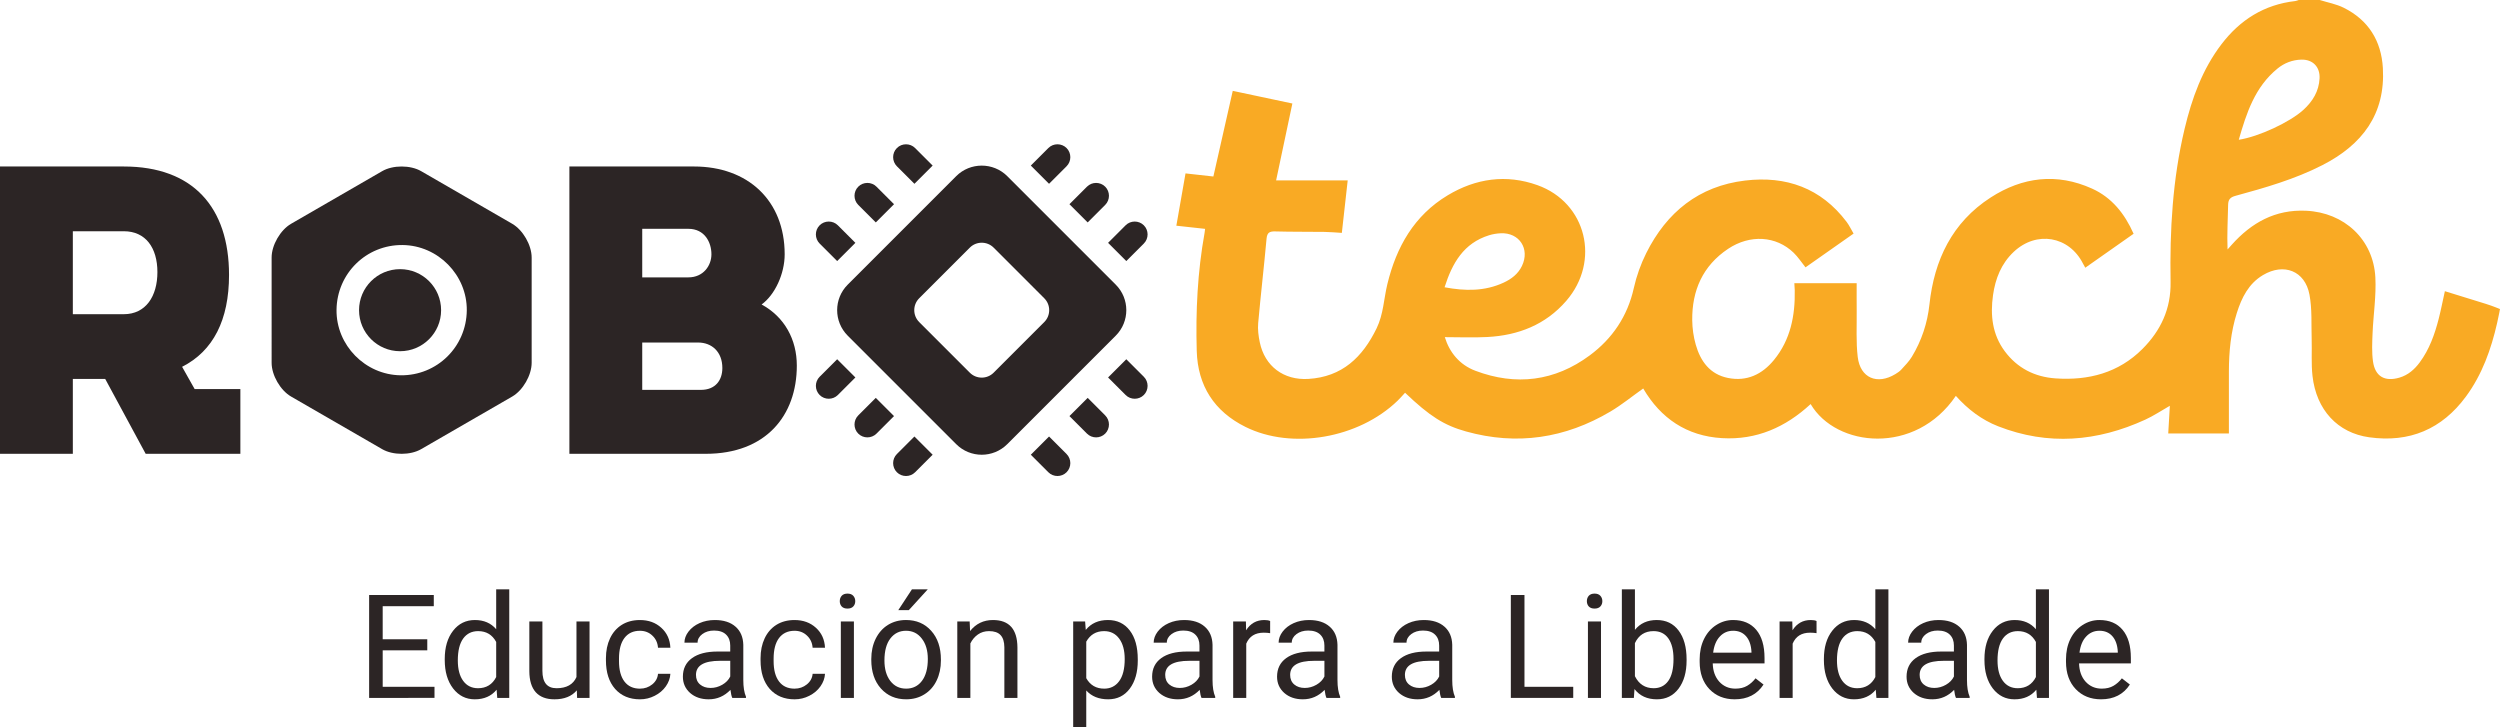
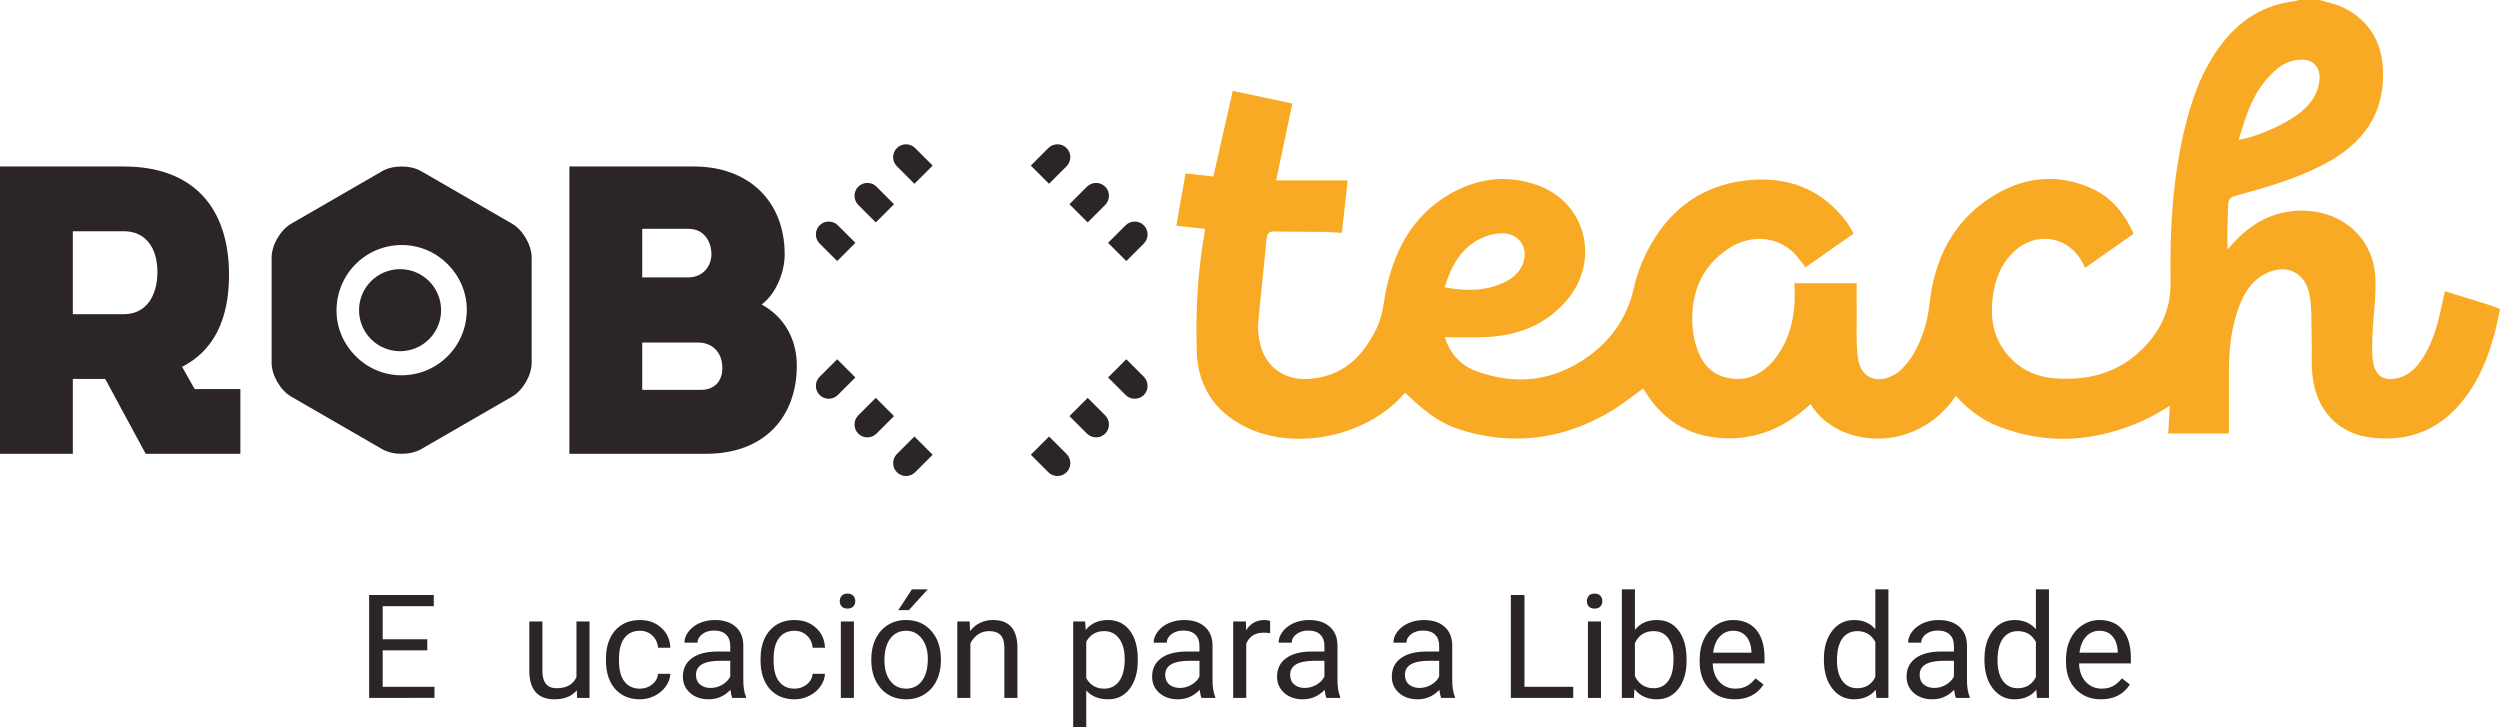
<svg xmlns="http://www.w3.org/2000/svg" viewBox="0 0 457.01 132.953" height="132.953" width="457.01" xml:space="preserve" id="svg2" version="1.1">
  <defs id="defs6">
    <clipPath id="clipPath18" clipPathUnits="userSpaceOnUse">
-       <path id="path16" d="M 0,595.276 H 841.89 V 0 H 0 Z" />
-     </clipPath>
+       </clipPath>
  </defs>
  <path id="path22" style="fill:#f9aa24;fill-opacity:1;fill-rule:nonzero;stroke:none;stroke-width:1.333" d="m 272.215,43.004 c 0.675,-0.209 1.399,-0.324 2.107,-0.36 3.431,-0.168 5.4,2.872 3.888,5.988 -0.708,1.46 -1.933,2.388 -3.367,3.048 -3.433,1.581 -7,1.544 -10.771,0.835 1.4,-4.409 3.485,-8.068 8.143,-9.511 m 144.108,-30.463 c 1.257,-1.027 2.735,-1.597 4.375,-1.64 2.08,-0.052 3.425,1.328 3.327,3.408 -0.113,2.369 -1.256,4.225 -2.965,5.783 -2.459,2.241 -8.175,4.907 -11.805,5.459 1.413,-4.915 2.957,-9.655 7.069,-13.009 m 38.175,43.029 c -2.508,-0.779 -5.016,-1.551 -7.568,-2.34 -0.391,1.765 -0.713,3.427 -1.132,5.063 -0.727,2.827 -1.696,5.561 -3.455,7.94 -0.961,1.3 -2.14,2.341 -3.736,2.804 -2.679,0.779 -4.435,-0.219 -4.819,-2.983 -0.236,-1.7 -0.145,-3.46 -0.073,-5.188 0.144,-3.388 0.684,-6.788 0.508,-10.156 -0.365,-6.969 -5.701,-11.869 -12.671,-12.187 -5.632,-0.257 -9.968,2.175 -13.593,6.228 -0.252,0.281 -0.503,0.565 -0.755,0.848 -0.113,-2.803 0.055,-5.477 0.103,-8.153 0.019,-1.027 0.432,-1.4 1.377,-1.657 5.421,-1.48 10.823,-3.028 15.861,-5.605 7.245,-3.708 11.541,-9.287 11.052,-17.753 -0.287,-4.967 -2.643,-8.773 -7.159,-11.017 -1.357,-0.676 -2.912,-0.953 -4.377,-1.413 h -3.853 c -0.215,0.065 -0.424,0.167 -0.643,0.192 -5.656,0.645 -10.069,3.428 -13.475,7.895 -3.503,4.593 -5.409,9.901 -6.733,15.445 -2.2,9.209 -2.732,18.589 -2.567,28.008 0.085,4.917 -1.805,8.905 -5.147,12.249 -4.373,4.376 -9.867,5.797 -15.888,5.379 -3.797,-0.264 -6.976,-1.864 -9.28,-4.967 -2.284,-3.076 -2.661,-6.596 -2.144,-10.255 0.428,-3.017 1.507,-5.768 3.787,-7.912 4.156,-3.912 10.113,-2.892 12.667,2.157 0.113,0.223 0.243,0.437 0.413,0.744 2.988,-2.099 5.903,-4.148 8.832,-6.207 -1.64,-3.693 -3.984,-6.617 -7.58,-8.247 -6.447,-2.921 -12.733,-2.137 -18.551,1.621 -7.029,4.541 -10.315,11.411 -11.189,19.539 -0.371,3.444 -1.436,6.62 -3.207,9.561 -0.517,0.86 -1.253,1.597 -1.933,2.349 -0.299,0.329 -0.691,0.588 -1.076,0.823 -3.331,2.031 -6.437,0.728 -6.895,-3.123 -0.331,-2.792 -0.156,-5.645 -0.188,-8.471 -0.02,-1.649 -0.004,-3.299 -0.004,-5.009 h -11.393 c 0.028,0.48 0.067,0.885 0.073,1.292 0.083,4.647 -0.772,9.036 -3.797,12.735 -2.16,2.639 -4.96,3.981 -8.407,3.289 -3.295,-0.659 -5.029,-3.048 -5.892,-6.085 -0.409,-1.433 -0.629,-2.965 -0.645,-4.456 -0.06,-5.451 1.924,-9.965 6.552,-13.059 4.015,-2.684 8.793,-2.373 11.988,0.711 0.799,0.771 1.413,1.728 2.167,2.669 2.877,-2.02 5.796,-4.071 8.788,-6.172 -0.467,-0.793 -0.804,-1.519 -1.275,-2.143 -4.681,-6.197 -11.071,-8.448 -18.557,-7.553 -8.44,1.008 -14.339,5.788 -18.072,13.273 -1,2.005 -1.781,4.183 -2.267,6.368 -1.144,5.164 -3.929,9.261 -8.06,12.321 -6.379,4.727 -13.472,5.616 -20.904,2.811 -2.903,-1.096 -4.737,-3.367 -5.589,-6.147 2.605,0 5.201,0.115 7.783,-0.024 5.648,-0.3 10.621,-2.232 14.408,-6.595 6.312,-7.272 3.697,-17.959 -5.251,-21.163 -5.711,-2.044 -11.279,-1.237 -16.424,1.86 -6.127,3.687 -9.368,9.436 -11.015,16.213 -0.656,2.696 -0.713,5.512 -1.968,8.095 -2.571,5.287 -6.301,8.885 -12.487,9.252 -4.491,0.267 -7.964,-2.308 -8.873,-6.708 -0.235,-1.136 -0.393,-2.337 -0.291,-3.483 0.461,-5.145 1.065,-10.276 1.529,-15.421 0.105,-1.163 0.567,-1.381 1.62,-1.351 2.981,0.085 5.967,0.047 8.951,0.087 1.045,0.013 2.089,0.113 3.195,0.179 0.351,-3.144 0.695,-6.207 1.072,-9.591 h -13.088 c 1.035,-4.889 1.996,-9.437 2.972,-14.059 -3.688,-0.783 -7.244,-1.537 -10.897,-2.313 -1.197,5.296 -2.359,10.427 -3.543,15.656 -1.716,-0.192 -3.384,-0.377 -5.092,-0.567 -0.564,3.224 -1.111,6.329 -1.676,9.56 1.813,0.2 3.513,0.387 5.257,0.577 -0.043,0.32 -0.061,0.541 -0.101,0.76 -1.284,7.131 -1.637,14.329 -1.429,21.551 0.183,6.372 3.196,11.061 8.921,13.901 8.491,4.212 20.681,2.085 27.793,-4.793 0.48,-0.465 0.917,-0.975 1.369,-1.46 4.499,4.292 7.125,5.96 11.152,7.081 9.308,2.595 18.099,1.253 26.36,-3.627 2.089,-1.235 3.988,-2.793 6.02,-4.233 3.201,5.461 7.953,8.697 14.412,9.079 6.301,0.373 11.624,-1.999 16.195,-6.229 4.664,7.924 19.149,9.417 26.545,-1.499 2.169,2.431 4.703,4.375 7.732,5.56 9.136,3.573 18.109,2.815 26.903,-1.215 1.519,-0.696 2.924,-1.641 4.487,-2.533 -0.101,1.739 -0.197,3.38 -0.296,5.056 h 11.088 c 0,-3.829 -0.003,-7.567 10e-4,-11.305 0.004,-3.641 0.348,-7.243 1.453,-10.728 0.881,-2.781 2.141,-5.348 4.779,-6.916 3.821,-2.272 7.681,-0.772 8.497,3.568 0.496,2.631 0.317,5.392 0.401,8.097 0.071,2.259 -0.099,4.541 0.153,6.777 0.701,6.208 4.592,10.408 10.369,11.212 7.344,1.021 13.285,-1.468 17.691,-7.464 2.959,-4.027 4.597,-8.627 5.693,-13.449 0.323,-1.428 0.52,-2.532 0.52,-2.532 0,0 -1.317,-0.551 -2.512,-0.921" />
  <g id="g14824">
    <path id="path26" style="fill:#2c2525;fill-opacity:1;fill-rule:nonzero;stroke:none;stroke-width:1.333" d="m 73.251,68.605 c -6.481,-0.069 -11.807,-5.5 -11.732,-11.965 0.076,-6.652 5.447,-11.919 12.079,-11.848 6.481,0.069 11.807,5.5 11.733,11.965 -0.077,6.652 -5.447,11.919 -12.08,11.848 M 93.631,40.905 c -5.552,-3.197 -11.099,-6.404 -16.643,-9.616 -1.96,-1.137 -5.168,-1.137 -7.128,-0.001 -5.545,3.213 -11.095,6.42 -16.647,9.62 -1.961,1.131 -3.563,3.905 -3.56,6.169 0.009,6.416 0.009,12.832 0.001,19.248 -0.003,2.261 1.597,5.035 3.557,6.164 5.555,3.2 11.105,6.407 16.652,9.619 1.959,1.135 5.163,1.135 7.12,0 5.545,-3.212 11.095,-6.419 16.647,-9.616 1.967,-1.133 3.564,-3.915 3.559,-6.185 -0.007,-3.185 0,-6.372 0,-9.56 0,-3.22 -0.005,-6.44 0,-9.661 0.005,-2.268 -1.593,-5.048 -3.559,-6.18" />
    <path id="path30" style="fill:#2c2525;fill-opacity:1;fill-rule:nonzero;stroke:none;stroke-width:1.333" d="m 73.135,49.203 c -4.143,0 -7.5,3.357 -7.5,7.5 0,4.141 3.357,7.5 7.5,7.5 4.141,0 7.5,-3.359 7.5,-7.5 0,-4.143 -3.359,-7.5 -7.5,-7.5" />
    <path id="path34" style="fill:#2c2525;fill-opacity:1;fill-rule:nonzero;stroke:none;stroke-width:1.333" d="M 22.636,57.436 H 13.315 V 42.271 h 9.321 c 3.995,0 6.14,3.033 6.14,7.472 0,4.439 -2.145,7.693 -6.14,7.693 m 10.653,9.617 c 5.695,-2.885 8.58,-8.581 8.58,-16.792 0,-12.355 -6.584,-19.825 -19.233,-19.825 H 1.5659e-6 V 82.959 H 13.315 V 69.272 h 5.919 l 7.397,13.687 H 43.941 V 71.122 h -8.36 z" />
    <path id="path38" style="fill:#2c2525;fill-opacity:1;fill-rule:nonzero;stroke:none;stroke-width:1.333" d="M 128.129,71.27 H 117.403 v -8.656 h 10.208 c 2.516,0 4.439,1.703 4.439,4.661 0,2.219 -1.257,3.995 -3.92,3.995 M 117.403,41.828 h 8.433 c 2.959,0 4.216,2.441 4.216,4.661 0,2.071 -1.479,4.216 -4.216,4.216 h -8.433 z m 21.823,13.833 c 2.441,-1.775 4.216,-5.621 4.216,-9.172 0,-9.84 -6.731,-16.053 -16.569,-16.053 H 104.087 V 82.958 h 24.931 c 10.948,0 16.644,-6.953 16.644,-16.127 0,-4.735 -2.22,-8.877 -6.436,-11.171" />
-     <path id="path42" style="fill:#2c2525;fill-opacity:1;fill-rule:nonzero;stroke:none;stroke-width:1.333" d="m 190.896,58.875 -9.256,9.256 c -1.201,1.201 -3.151,1.201 -4.352,0 l -9.256,-9.256 c -1.201,-1.201 -1.201,-3.151 0,-4.352 l 9.256,-9.256 c 1.197,-1.197 3.156,-1.197 4.352,0 l 9.256,9.256 c 1.201,1.201 1.201,3.151 0,4.352 m 13.067,-6.841 -19.836,-19.836 c -2.564,-2.565 -6.761,-2.565 -9.325,0 l -19.836,19.836 c -2.575,2.576 -2.575,6.751 0,9.327 l 19.836,19.836 c 2.575,2.575 6.751,2.575 9.325,0 l 19.836,-19.836 c 2.576,-2.576 2.576,-6.751 0,-9.327" />
    <path id="path46" style="fill:#2c2525;fill-opacity:1;fill-rule:nonzero;stroke:none;stroke-width:1.333" d="m 153.037,47.723 3.331,-3.331 -3.205,-3.204 c -0.915,-0.916 -2.413,-0.916 -3.331,0 -0.915,0.916 -0.915,2.415 0,3.331 z" />
    <path id="path50" style="fill:#2c2525;fill-opacity:1;fill-rule:nonzero;stroke:none;stroke-width:1.333" d="m 160.099,40.661 3.331,-3.331 -3.205,-3.204 c -0.916,-0.916 -2.415,-0.916 -3.331,0 -0.916,0.916 -0.916,2.415 0,3.331 z" />
    <path id="path54" style="fill:#2c2525;fill-opacity:1;fill-rule:nonzero;stroke:none;stroke-width:1.333" d="m 167.16,33.6 3.331,-3.331 -3.204,-3.204 c -0.916,-0.916 -2.415,-0.916 -3.331,0 -0.916,0.916 -0.916,2.415 0,3.331 z" />
    <path id="path58" style="fill:#2c2525;fill-opacity:1;fill-rule:nonzero;stroke:none;stroke-width:1.333" d="m 205.892,65.671 -3.331,3.331 3.205,3.204 c 0.916,0.916 2.415,0.916 3.331,0 0.916,-0.916 0.916,-2.415 0,-3.331 z" />
    <path id="path62" style="fill:#2c2525;fill-opacity:1;fill-rule:nonzero;stroke:none;stroke-width:1.333" d="m 198.831,72.732 -3.331,3.331 3.204,3.205 c 0.916,0.916 2.415,0.916 3.331,0 0.916,-0.916 0.916,-2.415 0,-3.331 z" />
    <path id="path66" style="fill:#2c2525;fill-opacity:1;fill-rule:nonzero;stroke:none;stroke-width:1.333" d="m 191.769,79.794 -3.331,3.331 3.204,3.204 c 0.916,0.916 2.415,0.916 3.331,0 0.916,-0.915 0.916,-2.415 0,-3.331 z" />
    <path id="path70" style="fill:#2c2525;fill-opacity:1;fill-rule:nonzero;stroke:none;stroke-width:1.333" d="m 163.956,82.999 c -0.916,0.916 -0.916,2.415 0,3.331 0.916,0.916 2.415,0.916 3.331,0 l 3.204,-3.205 -3.331,-3.331 z" />
    <path id="path74" style="fill:#2c2525;fill-opacity:1;fill-rule:nonzero;stroke:none;stroke-width:1.333" d="m 160.099,72.732 -3.205,3.205 c -0.916,0.916 -0.916,2.415 0,3.331 0.916,0.916 2.415,0.916 3.331,0 l 3.205,-3.205 z" />
    <path id="path78" style="fill:#2c2525;fill-opacity:1;fill-rule:nonzero;stroke:none;stroke-width:1.333" d="m 153.037,65.671 -3.205,3.204 c -0.915,0.916 -0.915,2.415 0,3.331 0.916,0.916 2.416,0.916 3.331,0 l 3.205,-3.204 z" />
    <path id="path82" style="fill:#2c2525;fill-opacity:1;fill-rule:nonzero;stroke:none;stroke-width:1.333" d="m 194.973,30.395 c 0.916,-0.916 0.916,-2.415 0,-3.331 -0.916,-0.916 -2.415,-0.916 -3.331,0 l -3.204,3.204 3.331,3.331 z" />
    <path id="path86" style="fill:#2c2525;fill-opacity:1;fill-rule:nonzero;stroke:none;stroke-width:1.333" d="m 198.831,40.661 3.204,-3.204 c 0.916,-0.916 0.916,-2.415 0,-3.331 -0.916,-0.916 -2.415,-0.916 -3.331,0 l -3.204,3.204 z" />
    <path id="path90" style="fill:#2c2525;fill-opacity:1;fill-rule:nonzero;stroke:none;stroke-width:1.333" d="m 205.892,47.723 3.205,-3.204 c 0.916,-0.916 0.916,-2.415 0,-3.331 -0.916,-0.916 -2.415,-0.916 -3.331,0 l -3.205,3.204 z" />
  </g>
  <g aria-label="Educación para a Liberdade" id="text14894" style="font-size:26.457px;line-height:2;font-family:Roboto;-inkscape-font-specification:Roboto;text-align:center;text-anchor:middle;fill:#2c2525;stroke-width:6.047;stroke-linecap:round;stroke-linejoin:round;paint-order:markers fill stroke">
    <path d="m 78.11,118.885 h -8.151 v 6.666 h 9.469 v 2.028 H 67.478 v -18.809 h 11.82 v 2.041 h -9.34 v 6.046 h 8.151 z" id="path17043" />
-     <path d="m 81.301,120.474 q 0,-3.217 1.524,-5.167 1.524,-1.964 3.992,-1.964 2.454,0 3.888,1.679 v -7.286 h 2.39 v 19.843 h -2.196 l -0.116,-1.499 q -1.434,1.757 -3.992,1.757 -2.429,0 -3.966,-1.989 -1.524,-1.989 -1.524,-5.193 z m 2.39,0.271 q 0,2.377 0.982,3.72 0.982,1.343 2.713,1.343 2.274,0 3.32,-2.041 v -6.42 q -1.072,-1.976 -3.294,-1.976 -1.757,0 -2.739,1.356 -0.982,1.356 -0.982,4.018 z" id="path17045" />
    <path d="m 105.445,126.197 q -1.395,1.641 -4.095,1.641 -2.235,0 -3.41,-1.292 -1.163,-1.305 -1.176,-3.85 v -9.094 h 2.39 v 9.03 q 0,3.178 2.584,3.178 2.739,0 3.643,-2.041 V 113.601 h 2.39 v 13.978 h -2.274 z" id="path17047" />
    <path d="m 116.994,125.887 q 1.279,0 2.235,-0.775 0.956,-0.775 1.059,-1.938 h 2.261 q -0.065,1.201 -0.827,2.287 -0.762,1.085 -2.041,1.731 -1.266,0.646 -2.687,0.646 -2.855,0 -4.547,-1.899 -1.679,-1.912 -1.679,-5.219 v -0.4 q 0,-2.041 0.749,-3.63 0.749,-1.589 2.144,-2.467 1.408,-0.878 3.32,-0.878 2.351,0 3.901,1.408 1.563,1.408 1.666,3.656 h -2.261 q -0.103,-1.356 -1.033,-2.222 -0.917,-0.878 -2.274,-0.878 -1.821,0 -2.829,1.318 -0.995,1.305 -0.995,3.785 v 0.452 q 0,2.416 0.995,3.72 0.995,1.305 2.842,1.305 z" id="path17049" />
    <path d="m 133.866,127.579 q -0.207,-0.413 -0.336,-1.473 -1.666,1.731 -3.979,1.731 -2.067,0 -3.398,-1.163 -1.318,-1.176 -1.318,-2.971 0,-2.183 1.654,-3.385 1.666,-1.214 4.676,-1.214 h 2.325 v -1.098 q 0,-1.253 -0.749,-1.989 -0.749,-0.749 -2.209,-0.749 -1.279,0 -2.144,0.646 -0.866,0.646 -0.866,1.563 h -2.403 q 0,-1.046 0.736,-2.015 0.749,-0.982 2.015,-1.55 1.279,-0.568 2.803,-0.568 2.416,0 3.785,1.214 1.369,1.201 1.421,3.32 v 6.433 q 0,1.925 0.491,3.062 v 0.207 z m -3.966,-1.821 q 1.124,0 2.132,-0.581 1.008,-0.581 1.46,-1.511 v -2.868 h -1.873 q -4.392,0 -4.392,2.571 0,1.124 0.749,1.757 0.749,0.633 1.925,0.633 z" id="path17051" />
    <path d="m 145.259,125.887 q 1.279,0 2.235,-0.775 0.956,-0.775 1.059,-1.938 h 2.261 q -0.065,1.201 -0.827,2.287 -0.762,1.085 -2.041,1.731 -1.266,0.646 -2.687,0.646 -2.855,0 -4.547,-1.899 -1.679,-1.912 -1.679,-5.219 v -0.4 q 0,-2.041 0.749,-3.63 0.749,-1.589 2.144,-2.467 1.408,-0.878 3.32,-0.878 2.351,0 3.901,1.408 1.563,1.408 1.666,3.656 h -2.261 q -0.103,-1.356 -1.033,-2.222 -0.917,-0.878 -2.274,-0.878 -1.821,0 -2.829,1.318 -0.995,1.305 -0.995,3.785 v 0.452 q 0,2.416 0.995,3.72 0.995,1.305 2.842,1.305 z" id="path17053" />
    <path d="m 156.098,127.579 h -2.39 V 113.601 h 2.39 z m -2.584,-17.685 q 0,-0.581 0.349,-0.982 0.362,-0.4 1.059,-0.4 0.698,0 1.059,0.4 0.362,0.4 0.362,0.982 0,0.581 -0.362,0.969 -0.362,0.388 -1.059,0.388 -0.698,0 -1.059,-0.388 -0.349,-0.388 -0.349,-0.969 z" id="path17055" />
    <path d="m 159.276,120.461 q 0,-2.054 0.801,-3.695 0.814,-1.641 2.248,-2.532 1.447,-0.891 3.294,-0.891 2.855,0 4.612,1.976 1.77,1.977 1.77,5.258 v 0.168 q 0,2.041 -0.788,3.669 -0.775,1.615 -2.235,2.519 -1.447,0.904 -3.333,0.904 -2.842,0 -4.612,-1.976 -1.757,-1.977 -1.757,-5.232 z m 2.403,0.284 q 0,2.325 1.072,3.733 1.085,1.408 2.894,1.408 1.821,0 2.894,-1.421 1.072,-1.434 1.072,-4.005 0,-2.299 -1.098,-3.72 -1.085,-1.434 -2.894,-1.434 -1.77,0 -2.855,1.408 -1.085,1.408 -1.085,4.031 z m 5.025,-13.009 h 2.894 l -3.462,3.798 h -1.925 z" id="path17057" />
    <path d="m 177.258,113.601 0.077,1.757 q 1.602,-2.015 4.186,-2.015 4.431,0 4.47,4.999 v 9.237 H 183.601 v -9.25 q -0.013,-1.511 -0.698,-2.235 -0.672,-0.723 -2.106,-0.723 -1.163,0 -2.041,0.62 -0.878,0.62 -1.369,1.628 v 9.96 h -2.39 V 113.601 Z" id="path17059" />
    <path d="m 207.991,120.745 q 0,3.191 -1.46,5.141 -1.46,1.951 -3.953,1.951 -2.545,0 -4.005,-1.615 v 6.73 h -2.39 V 113.601 h 2.183 l 0.116,1.55 q 1.46,-1.809 4.056,-1.809 2.519,0 3.979,1.899 1.473,1.899 1.473,5.284 z m -2.39,-0.271 q 0,-2.364 -1.008,-3.733 -1.008,-1.369 -2.765,-1.369 -2.17,0 -3.255,1.925 v 6.679 q 1.072,1.912 3.281,1.912 1.718,0 2.726,-1.356 1.021,-1.369 1.021,-4.056 z" id="path17061" />
    <path d="m 219.643,127.579 q -0.207,-0.413 -0.336,-1.473 -1.666,1.731 -3.979,1.731 -2.067,0 -3.398,-1.163 -1.318,-1.176 -1.318,-2.971 0,-2.183 1.654,-3.385 1.666,-1.214 4.676,-1.214 h 2.325 v -1.098 q 0,-1.253 -0.749,-1.989 -0.749,-0.749 -2.209,-0.749 -1.279,0 -2.144,0.646 -0.866,0.646 -0.866,1.563 h -2.403 q 0,-1.046 0.736,-2.015 0.749,-0.982 2.015,-1.55 1.279,-0.568 2.803,-0.568 2.416,0 3.785,1.214 1.369,1.201 1.421,3.32 v 6.433 q 0,1.925 0.491,3.062 v 0.207 z m -3.966,-1.821 q 1.124,0 2.132,-0.581 1.008,-0.581 1.46,-1.511 v -2.868 h -1.873 q -4.392,0 -4.392,2.571 0,1.124 0.749,1.757 0.749,0.633 1.925,0.633 z" id="path17063" />
    <path d="m 232.187,115.746 q -0.543,-0.09 -1.176,-0.09 -2.351,0 -3.191,2.002 v 9.921 H 225.43 V 113.601 h 2.325 l 0.039,1.615 q 1.176,-1.873 3.333,-1.873 0.698,0 1.059,0.181 z" id="path17065" />
    <path d="m 242.483,127.579 q -0.207,-0.413 -0.336,-1.473 -1.666,1.731 -3.979,1.731 -2.067,0 -3.398,-1.163 -1.318,-1.176 -1.318,-2.971 0,-2.183 1.654,-3.385 1.666,-1.214 4.676,-1.214 h 2.325 v -1.098 q 0,-1.253 -0.749,-1.989 -0.749,-0.749 -2.209,-0.749 -1.279,0 -2.144,0.646 -0.866,0.646 -0.866,1.563 h -2.403 q 0,-1.046 0.736,-2.015 0.749,-0.982 2.015,-1.55 1.279,-0.568 2.803,-0.568 2.416,0 3.785,1.214 1.369,1.201 1.421,3.32 v 6.433 q 0,1.925 0.491,3.062 v 0.207 z m -3.966,-1.821 q 1.124,0 2.132,-0.581 1.008,-0.581 1.46,-1.511 v -2.868 h -1.873 q -4.392,0 -4.392,2.571 0,1.124 0.749,1.757 0.749,0.633 1.925,0.633 z" id="path17067" />
    <path d="m 263.462,127.579 q -0.207,-0.413 -0.336,-1.473 -1.666,1.731 -3.979,1.731 -2.067,0 -3.398,-1.163 -1.318,-1.176 -1.318,-2.971 0,-2.183 1.654,-3.385 1.666,-1.214 4.676,-1.214 h 2.325 v -1.098 q 0,-1.253 -0.749,-1.989 -0.749,-0.749 -2.209,-0.749 -1.279,0 -2.144,0.646 -0.866,0.646 -0.866,1.563 h -2.403 q 0,-1.046 0.736,-2.015 0.749,-0.982 2.015,-1.55 1.279,-0.568 2.803,-0.568 2.416,0 3.785,1.214 1.369,1.201 1.421,3.32 v 6.433 q 0,1.925 0.491,3.062 v 0.207 z m -3.966,-1.821 q 1.124,0 2.132,-0.581 1.008,-0.581 1.46,-1.511 v -2.868 h -1.873 q -4.392,0 -4.392,2.571 0,1.124 0.749,1.757 0.749,0.633 1.925,0.633 z" id="path17069" />
    <path d="m 278.68,125.551 h 8.914 v 2.028 h -11.407 v -18.809 h 2.493 z" id="path17071" />
    <path d="m 292.67,127.579 h -2.39 V 113.601 h 2.39 z m -2.584,-17.685 q 0,-0.581 0.349,-0.982 0.362,-0.4 1.059,-0.4 0.698,0 1.059,0.4 0.362,0.4 0.362,0.982 0,0.581 -0.362,0.969 -0.362,0.388 -1.059,0.388 -0.698,0 -1.059,-0.388 -0.349,-0.388 -0.349,-0.969 z" id="path17073" />
    <path d="m 308.314,120.745 q 0,3.204 -1.473,5.154 -1.473,1.938 -3.953,1.938 -2.648,0 -4.095,-1.873 l -0.116,1.615 h -2.196 v -19.843 h 2.39 v 7.402 q 1.447,-1.796 3.992,-1.796 2.545,0 3.992,1.925 1.46,1.925 1.46,5.271 z m -2.39,-0.271 q 0,-2.442 -0.943,-3.772 -0.943,-1.331 -2.713,-1.331 -2.364,0 -3.398,2.196 v 6.046 q 1.098,2.196 3.423,2.196 1.718,0 2.674,-1.331 0.956,-1.331 0.956,-4.005 z" id="path17075" />
    <path d="m 317.112,127.837 q -2.842,0 -4.625,-1.86 -1.783,-1.873 -1.783,-4.999 v -0.439 q 0,-2.08 0.788,-3.708 0.801,-1.641 2.222,-2.558 1.434,-0.93 3.1,-0.93 2.726,0 4.237,1.796 1.511,1.796 1.511,5.141 v 0.995 h -9.469 q 0.052,2.067 1.201,3.346 1.163,1.266 2.945,1.266 1.266,0 2.144,-0.517 0.878,-0.517 1.537,-1.369 l 1.46,1.137 q -1.757,2.7 -5.271,2.7 z m -0.297,-12.531 q -1.447,0 -2.429,1.059 -0.982,1.046 -1.214,2.945 h 7.002 v -0.181 q -0.103,-1.821 -0.982,-2.816 -0.878,-1.008 -2.377,-1.008 z" id="path17077" />
-     <path d="m 332.071,115.746 q -0.543,-0.09 -1.176,-0.09 -2.351,0 -3.191,2.002 v 9.921 h -2.39 V 113.601 h 2.325 l 0.039,1.615 q 1.176,-1.873 3.333,-1.873 0.698,0 1.059,0.181 z" id="path17079" />
    <path d="m 333.415,120.474 q 0,-3.217 1.524,-5.167 1.524,-1.964 3.992,-1.964 2.454,0 3.888,1.679 v -7.286 h 2.39 v 19.843 h -2.196 l -0.116,-1.499 q -1.434,1.757 -3.992,1.757 -2.429,0 -3.966,-1.989 -1.524,-1.989 -1.524,-5.193 z m 2.39,0.271 q 0,2.377 0.982,3.72 0.982,1.343 2.713,1.343 2.274,0 3.32,-2.041 v -6.42 q -1.072,-1.976 -3.294,-1.976 -1.757,0 -2.739,1.356 -0.982,1.356 -0.982,4.018 z" id="path17081" />
    <path d="m 357.559,127.579 q -0.207,-0.413 -0.336,-1.473 -1.666,1.731 -3.979,1.731 -2.067,0 -3.398,-1.163 -1.318,-1.176 -1.318,-2.971 0,-2.183 1.654,-3.385 1.666,-1.214 4.676,-1.214 h 2.325 v -1.098 q 0,-1.253 -0.749,-1.989 -0.749,-0.749 -2.209,-0.749 -1.279,0 -2.144,0.646 -0.866,0.646 -0.866,1.563 h -2.403 q 0,-1.046 0.736,-2.015 0.749,-0.982 2.015,-1.55 1.279,-0.568 2.803,-0.568 2.416,0 3.785,1.214 1.369,1.201 1.421,3.32 v 6.433 q 0,1.925 0.491,3.062 v 0.207 z m -3.966,-1.821 q 1.124,0 2.132,-0.581 1.008,-0.581 1.46,-1.511 v -2.868 h -1.873 q -4.392,0 -4.392,2.571 0,1.124 0.749,1.757 0.749,0.633 1.925,0.633 z" id="path17083" />
    <path d="m 362.765,120.474 q 0,-3.217 1.524,-5.167 1.524,-1.964 3.992,-1.964 2.454,0 3.888,1.679 v -7.286 h 2.39 v 19.843 h -2.196 l -0.116,-1.499 q -1.434,1.757 -3.992,1.757 -2.429,0 -3.966,-1.989 -1.524,-1.989 -1.524,-5.193 z m 2.39,0.271 q 0,2.377 0.982,3.72 0.982,1.343 2.713,1.343 2.274,0 3.32,-2.041 v -6.42 q -1.072,-1.976 -3.294,-1.976 -1.757,0 -2.739,1.356 -0.982,1.356 -0.982,4.018 z" id="path17085" />
    <path d="m 384.08,127.837 q -2.842,0 -4.625,-1.86 -1.783,-1.873 -1.783,-4.999 v -0.439 q 0,-2.08 0.788,-3.708 0.801,-1.641 2.222,-2.558 1.434,-0.93 3.1,-0.93 2.726,0 4.237,1.796 1.511,1.796 1.511,5.141 v 0.995 h -9.469 q 0.052,2.067 1.201,3.346 1.163,1.266 2.945,1.266 1.266,0 2.144,-0.517 0.878,-0.517 1.537,-1.369 l 1.46,1.137 q -1.757,2.7 -5.271,2.7 z m -0.297,-12.531 q -1.447,0 -2.429,1.059 -0.982,1.046 -1.214,2.945 h 7.002 v -0.181 q -0.103,-1.821 -0.982,-2.816 -0.878,-1.008 -2.377,-1.008 z" id="path17087" />
  </g>
</svg>